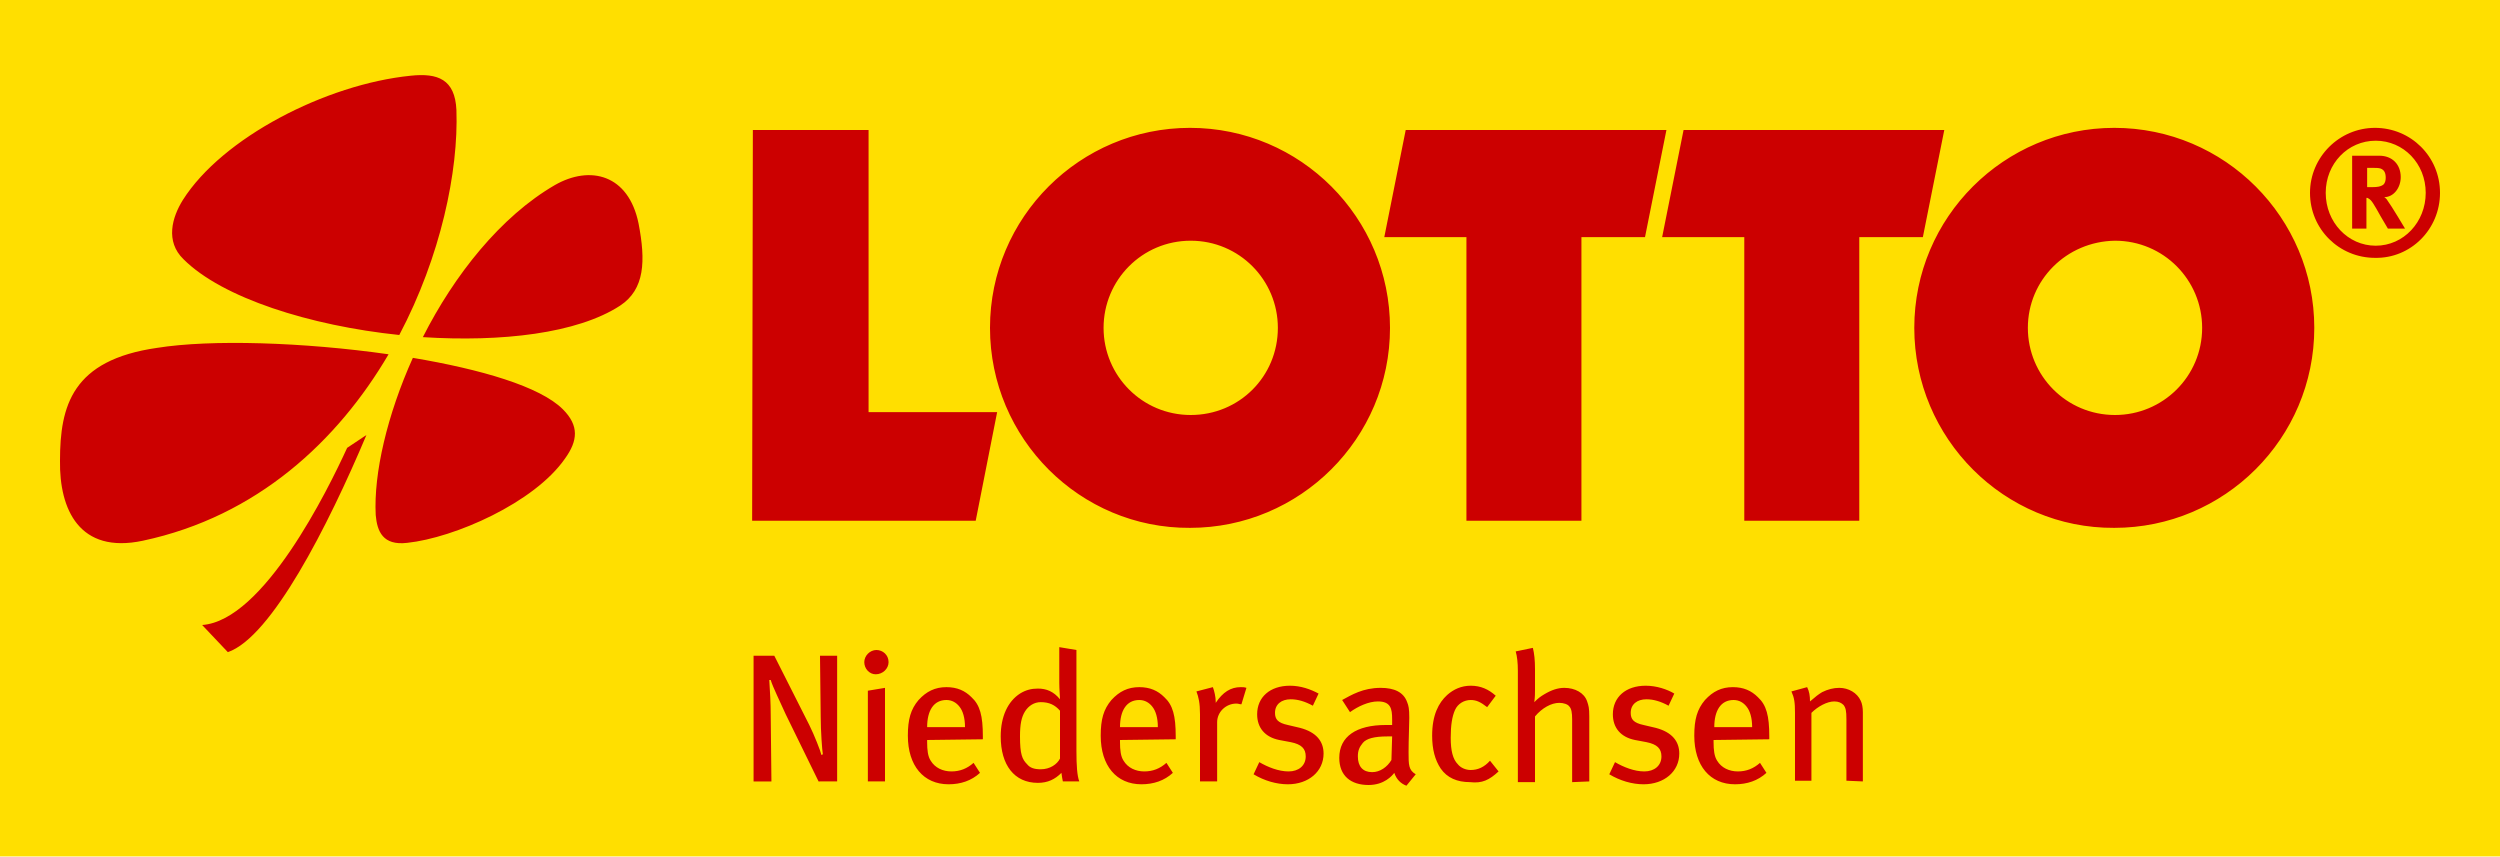
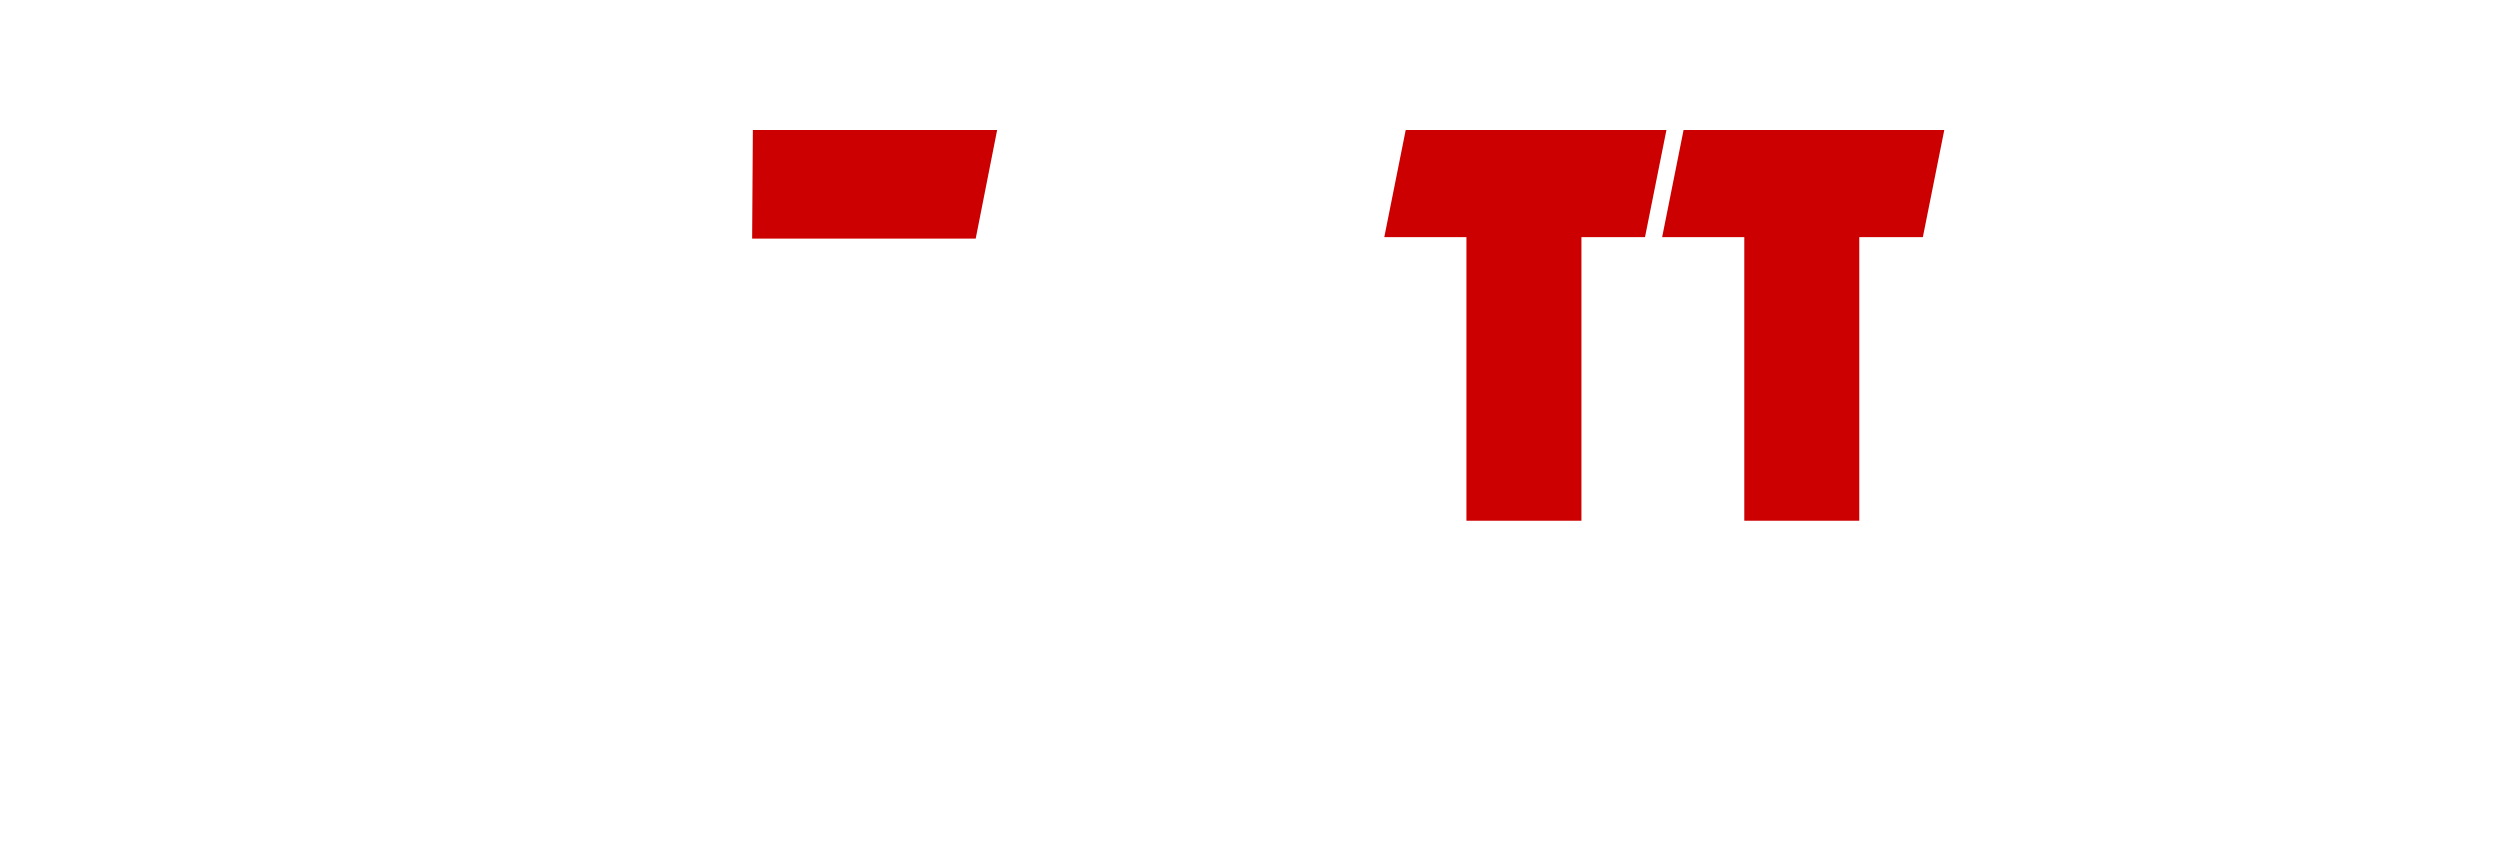
<svg xmlns="http://www.w3.org/2000/svg" version="1.1" id="Ebene_1" x="0px" y="0px" viewBox="0 0 350 120" style="enable-background:new 0 0 350 120;" xml:space="preserve">
  <style type="text/css">
	.st0{fill:#FFDF00;}
	.st1{fill-rule:evenodd;clip-rule:evenodd;fill:#CC0000;}
</style>
-   <rect y="-0.1" class="st0" width="350" height="120" />
  <g>
-     <path class="st1" d="M105.4,18.2h16.2v39.5h18l-3,15.2h-31.3L105.4,18.2 M196.8,18.2h36.5l-3,15h-8.9v39.7h-16.1V33.2h-11.5   L196.8,18.2 M235.7,18.2h36.5l-3,15h-8.9v39.7h-16.1V33.2h-11.5L235.7,18.2" />
-     <path class="st1" d="M268,45.9c0-15.5,12.6-28,28-28c15.5,0,28,12.6,28,28c0,15.5-12.6,28-28,28C280.6,74,268,61.4,268,45.9   L268,45.9z M283.9,45.9c0,6.7,5.4,12.2,12.2,12.2c6.7,0,12.2-5.4,12.2-12.2c0-6.7-5.4-12.2-12.2-12.2   C289.3,33.8,283.9,39.2,283.9,45.9z M138.6,45.9c0-15.5,12.6-28,28-28c15.5,0,28,12.6,28,28c0,15.5-12.6,28-28,28   C151.2,74,138.6,61.4,138.6,45.9z M154.5,45.9c0,6.7,5.4,12.2,12.2,12.2s12.2-5.4,12.2-12.2c0-6.7-5.4-12.2-12.2-12.2   S154.5,39.2,154.5,45.9L154.5,45.9z M341.6,27c0-5.1-4.1-9.1-9.1-9.1c-5,0-9.1,4.1-9.1,9.1c0,5.1,4.1,9.1,9.1,9.1   C337.5,36.2,341.6,32.1,341.6,27z M339.6,27c0,4.1-3.1,7.4-7,7.4c-3.9,0-7-3.3-7-7.4s3.1-7.3,7-7.3S339.6,22.9,339.6,27L339.6,27z    M329.3,21.8v10.2h2v-4.3c0.1,0,0.2,0,0.3,0.1c0.4,0.2,0.7,0.7,1.7,2.5c0.4,0.7,0.6,1,1,1.7h2.4c0,0-1.9-3.2-2.5-4   c-0.1-0.2-0.3-0.3-0.4-0.4c1.3,0,2.3-1.3,2.3-2.8c0-1.8-1.2-3-3-3H329.3L329.3,21.8z M331.4,23.5h0.7c0.5,0,0.9,0,1.2,0.1   c0.5,0.2,0.7,0.6,0.7,1.3c0,0.4-0.1,0.8-0.4,1c-0.3,0.2-0.7,0.3-1.5,0.3h-0.7L331.4,23.5L331.4,23.5z M59.2,47.2   c4.4-8.7,10.9-16.9,18.5-21.3c4.9-2.8,10.3-1.5,11.7,5.4c1,5.2,0.9,9.2-2.6,11.5C80.8,46.7,70.2,47.9,59.2,47.2 M55.9,46.9   c-12.5-1.3-24.8-5.2-30.2-10.6c-2.6-2.5-1.6-5.9-0.1-8.3c5.5-8.7,20-16.2,31.9-17.4c3.8-0.4,6.2,0.5,6.4,4.8   C64.2,24,61.7,35.9,55.9,46.9 M54.4,49.6C47.3,61.7,36,72.3,20,75.7c-8.9,1.9-11.7-4.4-11.6-11.2c0-7.7,1.7-14.1,13.6-15.8   C29.5,47.5,42.5,47.9,54.4,49.6 M57.8,50.1c9.5,1.6,17.8,4,21,7.2c2.3,2.3,2.1,4.4,0.3,6.9C74.8,70.4,63.6,75.3,57,76   c-3.4,0.4-4.2-1.6-4.4-3.9C52.3,66.3,54.2,58.1,57.8,50.1 M51.3,60.9C45.9,73.7,38,89.2,31.9,91.3l-3.6-3.8   c8.6-0.6,17.6-18.9,20.3-24.8L51.3,60.9 M117.2,109.4V91.8h-2.4l0.1,8.6c0,1.9,0.2,4.7,0.3,5.2l-0.2,0.1c-0.1-0.5-1-2.8-1.7-4.2   l-4.9-9.7h-2.9v17.6h2.5l-0.1-9.3c0-1.6-0.1-3.4-0.2-4.9l0.2,0c0.3,1,1.3,3,2.1,4.8l4.6,9.4L117.2,109.4L117.2,109.4z M124.4,92.7   c0-1-0.8-1.7-1.7-1.7c-0.9,0-1.7,0.8-1.7,1.7c0,0.9,0.7,1.7,1.6,1.7C123.6,94.4,124.4,93.6,124.4,92.7L124.4,92.7z M123.9,109.4   V96.3l-2.4,0.4v12.7H123.9z M137.6,103.5v-0.4c0-2.9-0.4-4.4-1.6-5.5c-0.9-0.9-2-1.4-3.5-1.4c-1.6,0-2.8,0.6-3.9,1.8   c-1.1,1.3-1.5,2.7-1.5,5c0,4.2,2.2,6.8,5.7,6.8c1.7,0,3.2-0.5,4.4-1.6l-0.9-1.4c-0.9,0.8-1.9,1.2-3.1,1.2c-1.2,0-2.3-0.5-2.9-1.5   c-0.4-0.6-0.5-1.5-0.5-2.6v-0.3L137.6,103.5L137.6,103.5z M135.1,101.8h-5.3c0-2.3,0.9-3.8,2.7-3.8c0.8,0,1.4,0.4,1.8,0.9   C134.8,99.5,135.1,100.5,135.1,101.8L135.1,101.8z M151.1,109.4c-0.3-0.8-0.4-2.2-0.4-4.3V91l-2.4-0.4v5c0,0.9,0.1,1.9,0.1,2.3   c-0.9-1.1-1.9-1.5-3.1-1.5c-0.9,0-1.7,0.2-2.5,0.7c-1.7,1.1-2.7,3.2-2.7,6c0,4,1.9,6.5,5.2,6.5c1.4,0,2.4-0.5,3.3-1.4   c0.1,0.6,0.1,0.8,0.2,1.2L151.1,109.4L151.1,109.4z M148.4,106.2c-0.4,0.8-1.4,1.5-2.7,1.5c-0.9,0-1.5-0.2-1.9-0.7   c-0.7-0.7-1-1.4-1-3.9c0-1.7,0.2-2.7,0.7-3.5c0.5-0.8,1.3-1.3,2.2-1.3c1.2,0,2,0.4,2.7,1.2L148.4,106.2L148.4,106.2z M164.6,103.5   v-0.4c0-2.9-0.4-4.4-1.6-5.5c-0.9-0.9-2-1.4-3.5-1.4c-1.6,0-2.8,0.6-3.9,1.8c-1.1,1.3-1.5,2.7-1.5,5c0,4.2,2.2,6.8,5.7,6.8   c1.7,0,3.2-0.5,4.4-1.6l-0.9-1.4c-0.9,0.8-1.9,1.2-3.1,1.2c-1.2,0-2.3-0.5-2.9-1.5c-0.4-0.6-0.5-1.5-0.5-2.6v-0.3L164.6,103.5   L164.6,103.5z M162.1,101.8h-5.3c0-2.3,0.9-3.8,2.7-3.8c0.8,0,1.4,0.4,1.8,0.9C161.8,99.5,162.1,100.5,162.1,101.8L162.1,101.8z    M174.5,96.3c-0.3-0.1-0.5-0.1-0.8-0.1c-1.4,0-2.5,0.7-3.5,2.2v-0.2c0-0.6-0.2-1.5-0.4-2l-2.3,0.6c0.3,0.8,0.5,1.6,0.5,3.2v9.4h2.4   v-8.3c0-1.4,1.2-2.6,2.7-2.6c0.3,0,0.4,0.1,0.7,0.1L174.5,96.3L174.5,96.3z M185.3,105.5c0-1.7-1-3-3.3-3.6l-1.7-0.4   c-1.4-0.3-1.8-0.8-1.8-1.7c0-1.2,0.9-1.9,2.2-1.9c1,0,2,0.3,3.1,0.9l0.8-1.7c-1.1-0.6-2.5-1.1-4-1.1c-2.8,0-4.6,1.6-4.6,4   c0,1.9,1.1,3.2,3.1,3.6l1.6,0.3c1.5,0.3,2.1,0.9,2.1,2c0,1.3-1,2.1-2.4,2.1c-1.4,0-2.9-0.6-4.1-1.3l-0.8,1.7   c1.5,0.9,3.2,1.4,4.8,1.4C183.2,109.8,185.3,108,185.3,105.5L185.3,105.5z M198.2,108.4c-1-0.6-1-1.3-1-3.1c0-1.9,0.1-3.8,0.1-4.8   c0-1.3-0.1-1.7-0.3-2.2c-0.5-1.4-1.8-2-3.7-2c-2.5,0-4.1,1-5.4,1.7l1.1,1.7c1.1-0.8,2.6-1.5,3.9-1.5c1.8,0,2,1,2,2.5v0.8   c-0.3,0-0.6,0-0.9,0c-4.1,0-6.5,1.6-6.5,4.6c0,2.5,1.6,3.8,4.1,3.8c2.2,0,3.3-1.3,3.6-1.7c0.3,0.9,0.9,1.5,1.7,1.8L198.2,108.4   L198.2,108.4z M194.9,103.1l-0.1,3.3c-0.6,1-1.6,1.7-2.7,1.7c-1.3,0-2-0.8-2-2.2c0-0.8,0.2-1.3,0.7-1.9c0.5-0.6,1.6-0.9,3.4-0.9   C194.3,103.1,194.5,103.1,194.9,103.1L194.9,103.1z M209.8,108l-1.2-1.5c-0.8,0.9-1.7,1.3-2.7,1.3c-0.7,0-1.4-0.3-1.8-0.8   c-0.7-0.7-1-1.9-1-3.7c0-1.8,0.2-3,0.6-3.9c0.4-0.9,1.3-1.4,2.2-1.4c0.8,0,1.4,0.3,2.3,1l1.2-1.6c-1-0.9-2.1-1.4-3.5-1.4   c-1.3,0-2.4,0.5-3.3,1.3c-1.2,1.1-2.1,2.8-2.1,5.7c0,1.9,0.4,3.4,1.2,4.6c0.9,1.3,2.3,1.9,4.1,1.9   C207.5,109.7,208.5,109.2,209.8,108L209.8,108z M222.5,109.4v-9.1c0-1.2-0.1-1.5-0.3-2.1c-0.4-1.2-1.7-1.9-3.2-1.9   c-0.9,0-1.8,0.3-2.8,0.9c-0.5,0.3-0.8,0.5-1.4,1.1c0.1-0.7,0.1-1.3,0.1-1.7v-2.9c0-1.3-0.1-2.2-0.3-3l-2.4,0.5   c0.2,0.7,0.3,1.6,0.3,2.7v15.6h2.4v-9.2c1-1.2,2.3-1.9,3.4-1.9c0.6,0,1.2,0.2,1.4,0.5c0.3,0.3,0.4,0.9,0.4,1.8v8.8L222.5,109.4   L222.5,109.4z M235.1,105.5c0-1.7-1-3-3.3-3.6l-1.7-0.4c-1.4-0.3-1.8-0.8-1.8-1.7c0-1.2,0.9-1.9,2.2-1.9c1,0,2,0.3,3.1,0.9l0.8-1.7   c-1-0.6-2.5-1.1-4-1.1c-2.8,0-4.6,1.6-4.6,4c0,1.9,1.1,3.2,3.1,3.6l1.6,0.3c1.5,0.3,2.1,0.9,2.1,2c0,1.3-1,2.1-2.4,2.1   c-1.4,0-2.9-0.6-4.1-1.3l-0.8,1.7c1.5,0.9,3.2,1.4,4.8,1.4C233,109.8,235.1,108,235.1,105.5L235.1,105.5z M247.7,103.5v-0.4   c0-2.9-0.4-4.4-1.6-5.5c-0.9-0.9-2-1.4-3.5-1.4c-1.6,0-2.8,0.6-3.9,1.8c-1.1,1.3-1.5,2.7-1.5,5c0,4.2,2.2,6.8,5.7,6.8   c1.7,0,3.2-0.5,4.4-1.6l-0.9-1.4c-0.9,0.8-1.9,1.2-3.1,1.2c-1.2,0-2.3-0.5-2.9-1.5c-0.4-0.6-0.5-1.5-0.5-2.6v-0.3L247.7,103.5   L247.7,103.5z M245.3,101.8H240c0-2.3,0.9-3.8,2.7-3.8c0.8,0,1.4,0.4,1.8,0.9C245,99.5,245.3,100.5,245.3,101.8L245.3,101.8z    M260.8,109.4v-9.7c0-0.6-0.1-1.2-0.3-1.6c-0.5-1.1-1.7-1.8-3-1.8c-0.8,0-1.6,0.2-2.4,0.6c-0.5,0.3-0.9,0.6-1.7,1.3   c0-0.8-0.1-1.4-0.4-2l-2.2,0.6c0.4,0.9,0.5,1.5,0.5,3v9.5h2.3v-9.5c0.9-0.9,2.2-1.6,3.2-1.6c0.6,0,1,0.2,1.3,0.5   c0.3,0.4,0.4,0.8,0.4,2v8.6L260.8,109.4L260.8,109.4z" />
+     <path class="st1" d="M105.4,18.2h16.2h18l-3,15.2h-31.3L105.4,18.2 M196.8,18.2h36.5l-3,15h-8.9v39.7h-16.1V33.2h-11.5   L196.8,18.2 M235.7,18.2h36.5l-3,15h-8.9v39.7h-16.1V33.2h-11.5L235.7,18.2" />
  </g>
</svg>